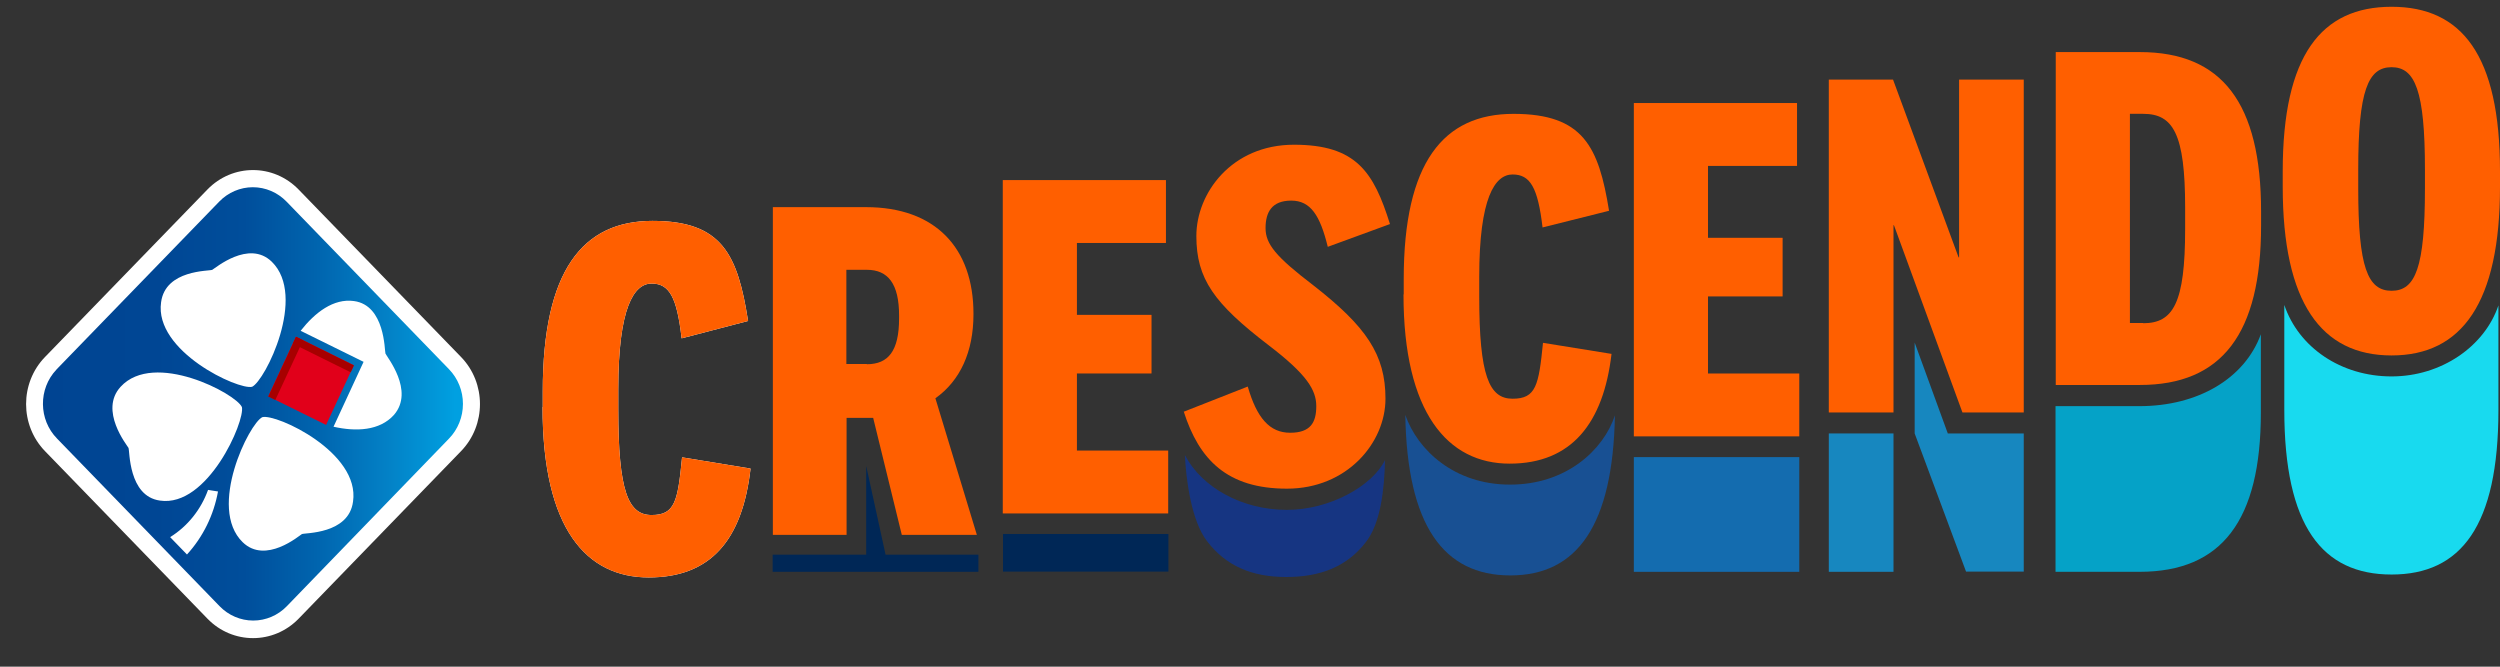
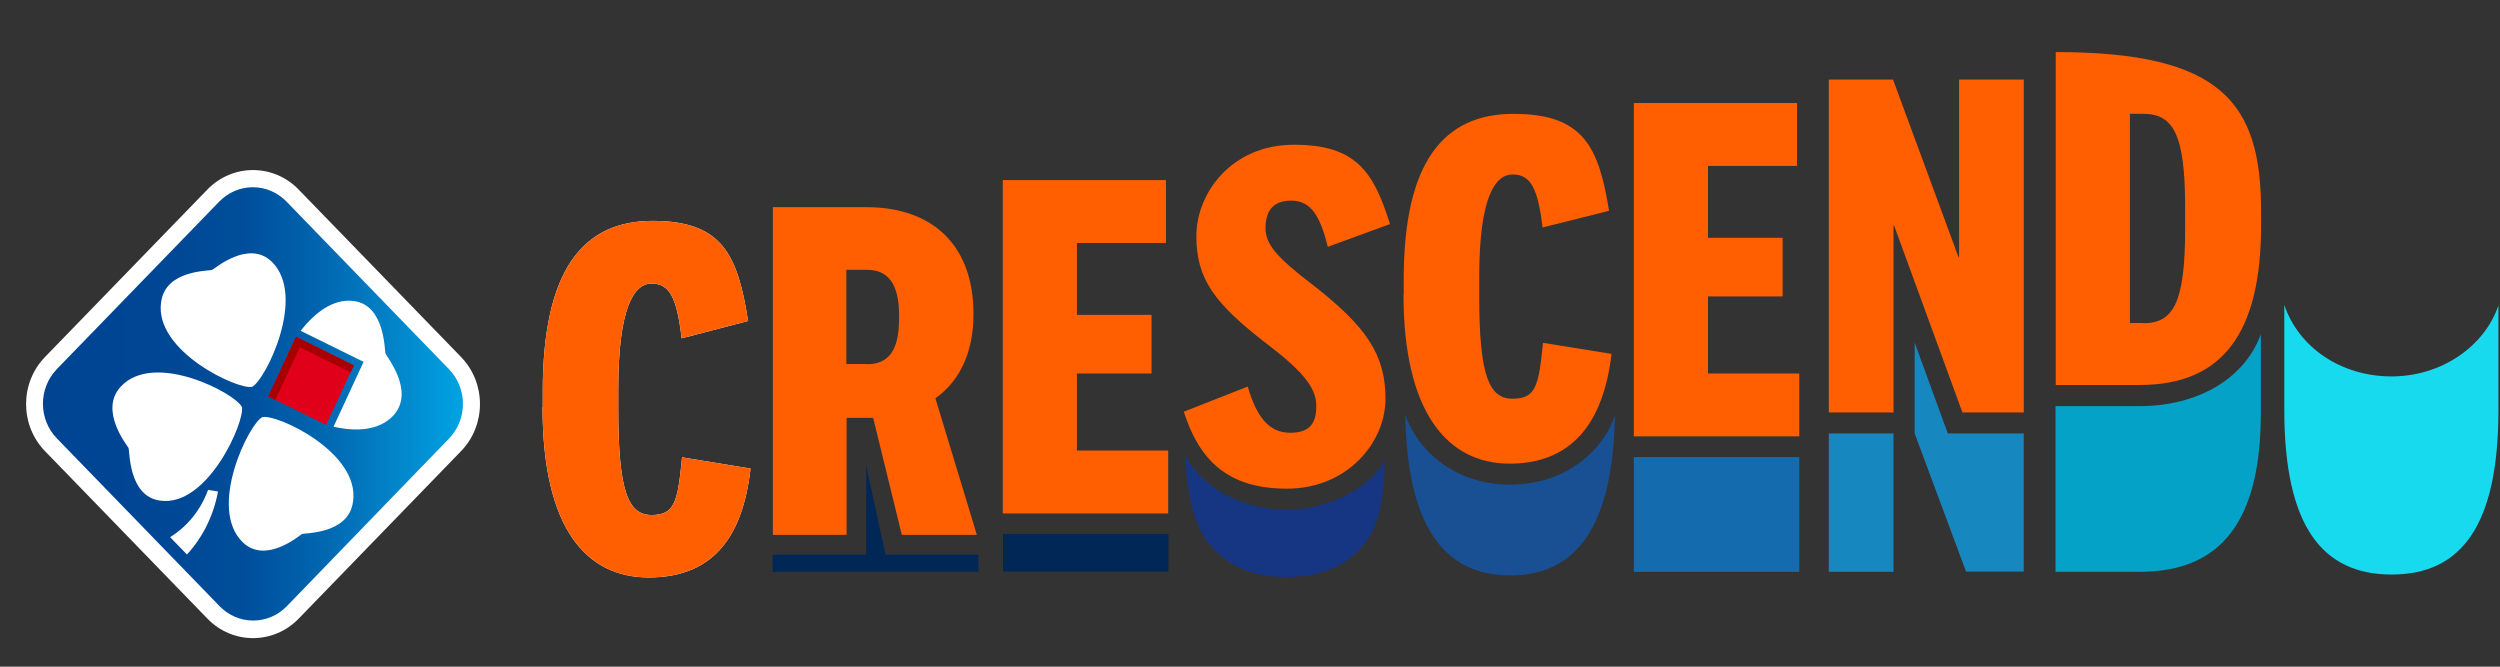
<svg xmlns="http://www.w3.org/2000/svg" width="90" height="24" viewBox="0 0 90 24" fill="none">
  <rect x="0" y="0" width="90" height="24" fill="#333333" stroke="none" />
  <g clip-path="url(#clip0_17407_8064)">
    <path d="M19.539 14.654V14.086C19.539 9.737 20.976 7.952 23.491 7.952C26.006 7.952 26.558 9.177 26.931 11.555L24.538 12.18C24.367 10.687 24.091 10.208 23.458 10.208C22.826 10.208 22.258 11.06 22.258 14.021V14.727C22.258 17.689 22.614 18.541 23.458 18.541C24.302 18.541 24.399 18.046 24.554 16.464L27.02 16.869C26.728 19.441 25.584 20.788 23.353 20.788C21.122 20.788 19.531 19.052 19.531 14.654H19.539Z" fill="white" />
    <path d="M42.063 19.223V20.578H36.108V19.223H42.063Z" fill="#002756" />
    <path d="M64.774 16.456H58.818V20.586H64.774V16.456Z" fill="#146CAF" />
    <path d="M68.166 15.604H65.837V20.585H68.166V15.604Z" fill="#1787BF" />
    <path d="M68.928 12.334V15.604L70.778 20.578H72.855V15.604H70.121L68.928 12.334Z" fill="#1787BF" />
    <path d="M77.034 14.621H73.999V20.585H77.026C79.987 20.585 81.391 18.735 81.391 14.849V12.033C80.807 13.632 79.119 14.621 77.026 14.621H77.034Z" fill="#05A2C7" />
    <path d="M86.097 13.551C84.279 13.551 82.754 12.512 82.235 10.979V14.76C82.235 18.938 83.598 20.683 86.097 20.683C88.596 20.683 89.943 18.938 89.943 14.76V10.995C89.448 12.463 87.898 13.551 86.097 13.551Z" fill="#18DAEF" />
    <path d="M19.539 14.654V14.086C19.539 9.737 20.976 7.952 23.491 7.952C26.006 7.952 26.558 9.177 26.931 11.555L24.538 12.18C24.367 10.687 24.091 10.208 23.458 10.208C22.826 10.208 22.258 11.06 22.258 14.021V14.727C22.258 17.689 22.614 18.541 23.458 18.541C24.302 18.541 24.399 18.046 24.554 16.464L27.02 16.869C26.728 19.441 25.584 20.788 23.353 20.788C21.122 20.788 19.531 19.052 19.531 14.654H19.539Z" fill="#FF5F00" />
    <path d="M27.815 7.457H31.175C33.674 7.457 35.045 8.926 35.045 11.295V11.311C35.045 12.666 34.566 13.705 33.674 14.338L35.167 19.255H32.465L31.434 15.043H30.477V19.255H27.823V7.457H27.815ZM31.207 13.112C31.978 13.112 32.367 12.634 32.367 11.465V11.36C32.367 10.216 31.97 9.713 31.207 9.713H30.469V13.104H31.207V13.112Z" fill="#FF5F00" />
    <path d="M36.1 6.483H41.974V8.747H38.769V11.335H41.455V13.445H38.769V16.22H42.055V18.484H36.1V6.5V6.483Z" fill="#FF5F00" />
    <path d="M42.607 14.825L44.919 13.916C45.244 15.044 45.706 15.579 46.445 15.579C47.183 15.579 47.386 15.206 47.386 14.622C47.386 14.038 47.045 13.478 45.674 12.431C43.702 10.922 43.069 10.038 43.069 8.496C43.069 6.954 44.335 5.21 46.583 5.21C48.83 5.21 49.455 6.2 50.039 8.066L47.8 8.886C47.524 7.758 47.183 7.222 46.485 7.222C45.788 7.222 45.56 7.636 45.56 8.212C45.56 8.788 45.934 9.243 47.272 10.265C49.187 11.758 49.877 12.764 49.877 14.354C49.877 15.945 48.489 17.592 46.331 17.592C44.173 17.592 43.167 16.545 42.615 14.817L42.607 14.825Z" fill="#FF5F00" />
    <path d="M50.534 10.598V10.046C50.534 5.835 51.97 4.099 54.485 4.099C57.001 4.099 57.553 5.283 57.926 7.588L55.532 8.188C55.362 6.744 55.086 6.281 54.453 6.281C53.82 6.281 53.252 7.109 53.252 9.973V10.663C53.252 13.535 53.609 14.354 54.453 14.354C55.297 14.354 55.394 13.876 55.548 12.342L58.015 12.74C57.723 15.231 56.579 16.691 54.347 16.691C52.116 16.691 50.526 14.858 50.526 10.598H50.534Z" fill="#FF5F00" />
    <path d="M58.818 3.709H64.693V5.973H61.488V8.561H64.174V10.671H61.488V13.446H64.774V15.709H58.818V3.725V3.709Z" fill="#FF5F00" />
    <path d="M65.837 2.865H68.149L70.51 9.267H70.527V2.865H72.855V14.849H70.648L68.182 8.107H68.166V14.849H65.837V2.865Z" fill="#FF5F00" />
-     <path d="M74.007 1.875H77.034C79.995 1.875 81.399 3.709 81.399 7.611V8.123C81.399 12.009 79.995 13.859 77.034 13.859H74.007V1.875ZM77.156 11.636C78.235 11.636 78.665 10.914 78.665 8.244V7.474C78.665 4.82 78.235 4.098 77.156 4.098H76.677V11.628H77.156V11.636Z" fill="#FF5F00" />
-     <path d="M82.178 6.719V6.167C82.178 1.989 83.566 0.244 86.097 0.244C88.629 0.244 90 1.989 90 6.167V6.719C90 10.898 88.629 12.796 86.097 12.796C83.566 12.796 82.178 10.898 82.178 6.719ZM87.298 6.784V6.102C87.298 3.262 86.941 2.419 86.097 2.419C85.253 2.419 84.896 3.254 84.896 6.102V6.784C84.896 9.624 85.237 10.468 86.097 10.468C86.957 10.468 87.298 9.632 87.298 6.784Z" fill="#FF5F00" />
+     <path d="M74.007 1.875C79.995 1.875 81.399 3.709 81.399 7.611V8.123C81.399 12.009 79.995 13.859 77.034 13.859H74.007V1.875ZM77.156 11.636C78.235 11.636 78.665 10.914 78.665 8.244V7.474C78.665 4.82 78.235 4.098 77.156 4.098H76.677V11.628H77.156V11.636Z" fill="#FF5F00" />
    <path d="M54.356 17.446C52.352 17.446 51.029 16.196 50.591 14.938C50.656 18.898 51.954 20.715 54.372 20.715C56.79 20.715 58.064 18.898 58.137 14.955C57.723 16.204 56.384 17.446 54.364 17.446H54.356Z" fill="#185093" />
    <path d="M46.323 18.355C44.725 18.355 43.272 17.559 42.656 16.383C42.696 17.243 42.883 18.752 43.459 19.49C44.133 20.367 45.057 20.772 46.307 20.772C47.556 20.772 48.506 20.383 49.171 19.515C49.707 18.833 49.837 17.608 49.861 16.561C49.407 17.494 47.873 18.355 46.331 18.355H46.323Z" fill="#163582" />
    <path d="M31.881 19.969L31.183 16.773V19.969H27.815V20.586H35.223V19.969H31.881Z" fill="#002756" />
    <path d="M7.467 22.271L1.618 16.239C0.713 15.303 0.713 13.789 1.618 12.854L7.467 6.822C8.374 5.889 9.842 5.889 10.749 6.822L16.6 12.854C17.505 13.789 17.505 15.303 16.6 16.239L10.752 22.271C9.845 23.206 8.374 23.206 7.467 22.271Z" fill="white" />
    <path d="M2.042 13.292L7.892 7.258C8.213 6.927 8.649 6.74 9.103 6.74C9.558 6.74 9.993 6.927 10.315 7.258L16.164 13.292C16.486 13.623 16.666 14.072 16.666 14.54C16.666 15.008 16.486 15.458 16.164 15.789L10.327 21.822C10.006 22.154 9.57 22.34 9.116 22.34C8.661 22.34 8.226 22.154 7.905 21.822L2.054 15.789C1.386 15.108 1.375 13.999 2.031 13.306L2.042 13.292Z" fill="url(#paint0_linear_17407_8064)" />
    <path d="M13.876 12.726C13.842 12.623 13.865 10.989 12.743 10.838C12.007 10.735 11.336 11.253 10.823 11.909L13.089 13.026L12.007 15.362C12.821 15.546 13.669 15.508 14.183 14.936C14.937 14.063 13.91 12.83 13.876 12.726ZM9.444 15.018C8.975 15.236 7.461 18.277 8.736 19.519C9.563 20.325 10.779 19.277 10.868 19.227C10.958 19.178 12.555 19.239 12.709 18.059C12.971 16.285 9.947 14.886 9.444 15.018ZM9.076 13.924C9.544 13.705 11.058 10.666 9.784 9.422C8.957 8.618 7.74 9.664 7.64 9.714C7.539 9.764 5.953 9.702 5.799 10.882C5.547 12.646 8.584 14.051 9.076 13.924ZM8.708 14.654C8.495 14.171 5.547 12.61 4.342 13.924C3.56 14.777 4.576 16.031 4.625 16.123C4.675 16.215 4.614 17.862 5.758 18.021C7.478 18.277 8.829 15.156 8.708 14.65V14.654ZM6.128 19.34L6.731 19.962C7.307 19.332 7.695 18.544 7.848 17.693C7.803 17.682 7.524 17.647 7.49 17.636C7.235 18.345 6.755 18.944 6.128 19.335V19.34Z" fill="white" />
    <path d="M9.655 14.268L10.654 12.119L12.738 13.15L11.739 15.298L9.655 14.268Z" fill="#E1001A" />
    <path d="M10.542 12.373L10.658 12.124L12.741 13.155L12.626 13.404L10.542 12.373Z" fill="#A70000" />
    <path d="M9.659 14.276L10.658 12.127L10.91 12.252L9.911 14.4L9.659 14.276Z" fill="#A70000" />
  </g>
  <defs>
    <linearGradient id="paint0_linear_17407_8064" x1="16.396" y1="14.54" x2="1.181" y2="14.54" gradientUnits="userSpaceOnUse">
      <stop stop-color="#00A0E1" />
      <stop offset="0.01" stop-color="#009EDF" />
      <stop offset="0.16" stop-color="#0381C6" />
      <stop offset="0.33" stop-color="#0064AE" />
      <stop offset="0.5" stop-color="#004E9B" />
      <stop offset="0.71" stop-color="#004694" />
      <stop offset="1" stop-color="#004492" />
    </linearGradient>
    <clipPath id="clip0_17407_8064">
      <rect width="90" height="23.512" fill="white" transform="translate(0 0.244)" />
    </clipPath>
  </defs>
</svg>